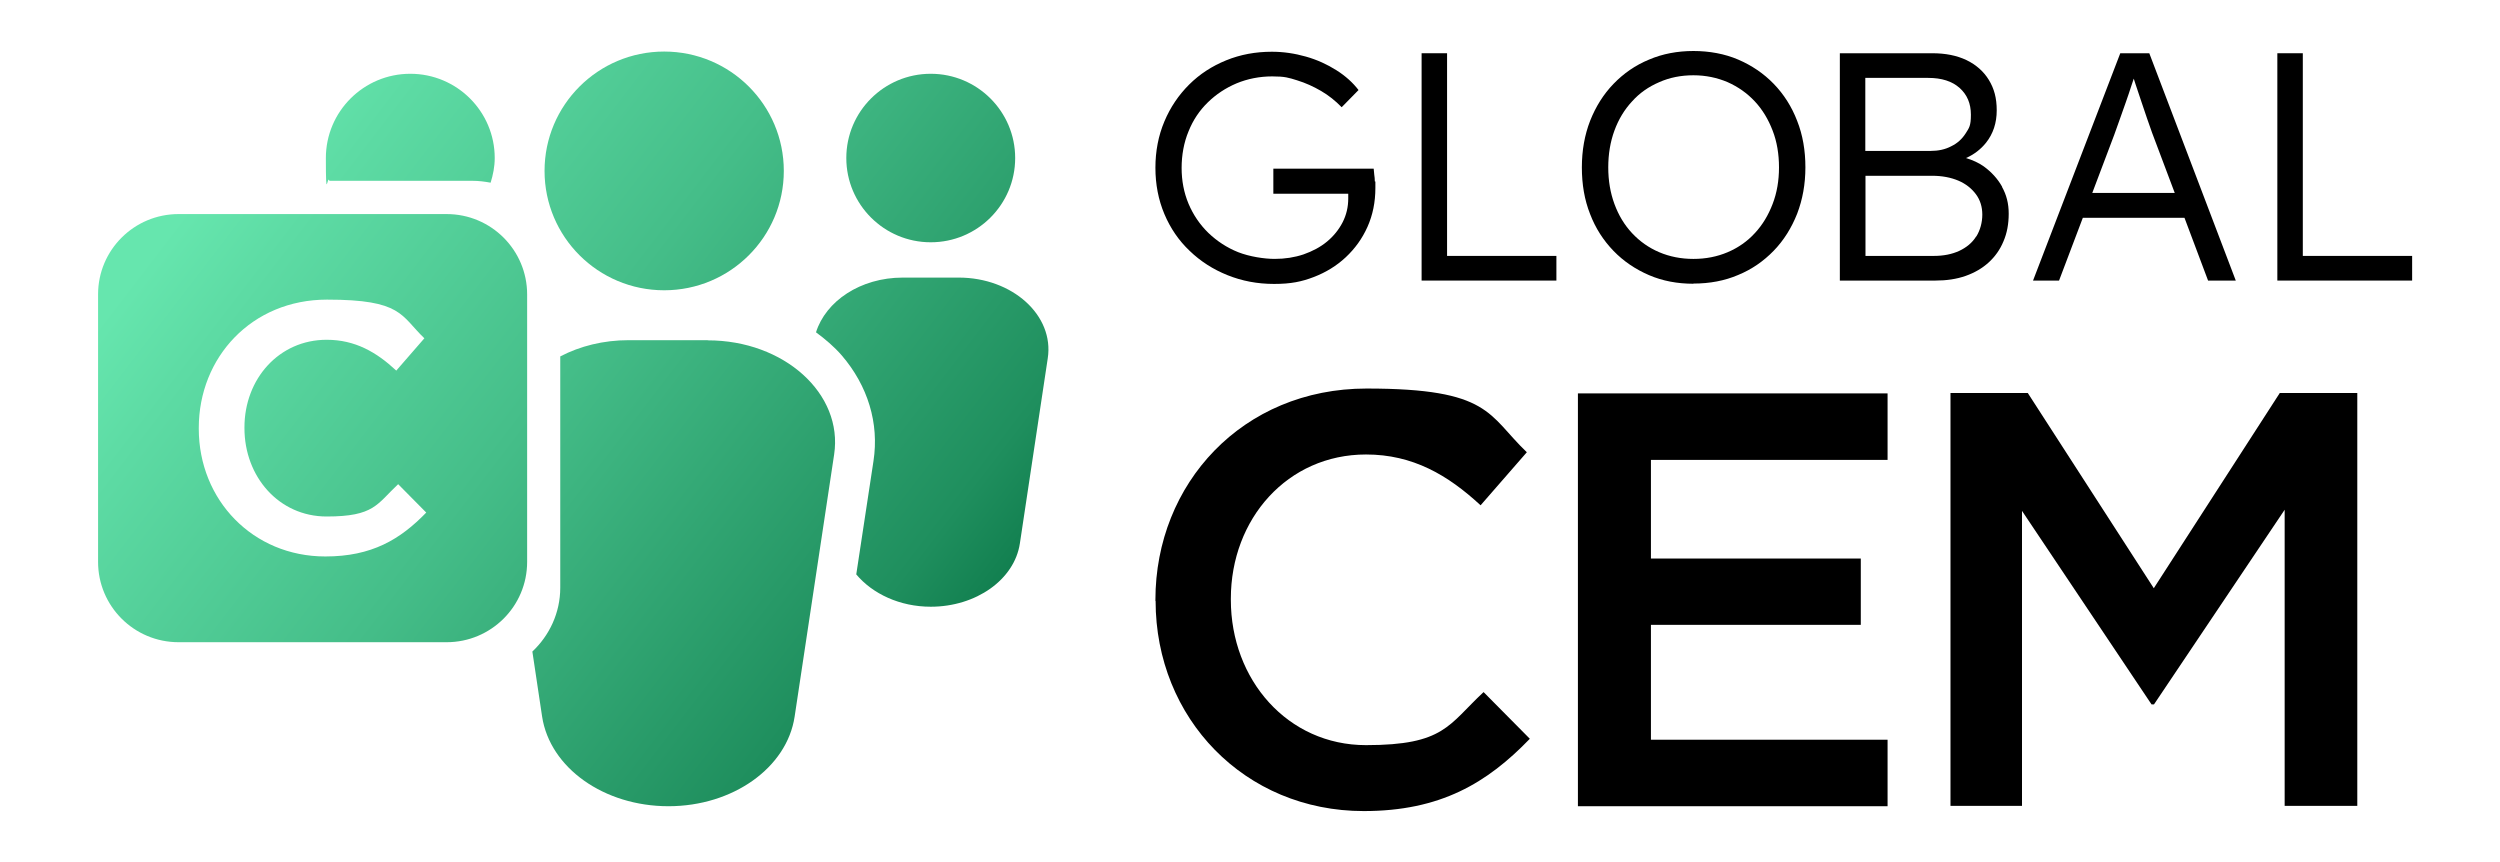
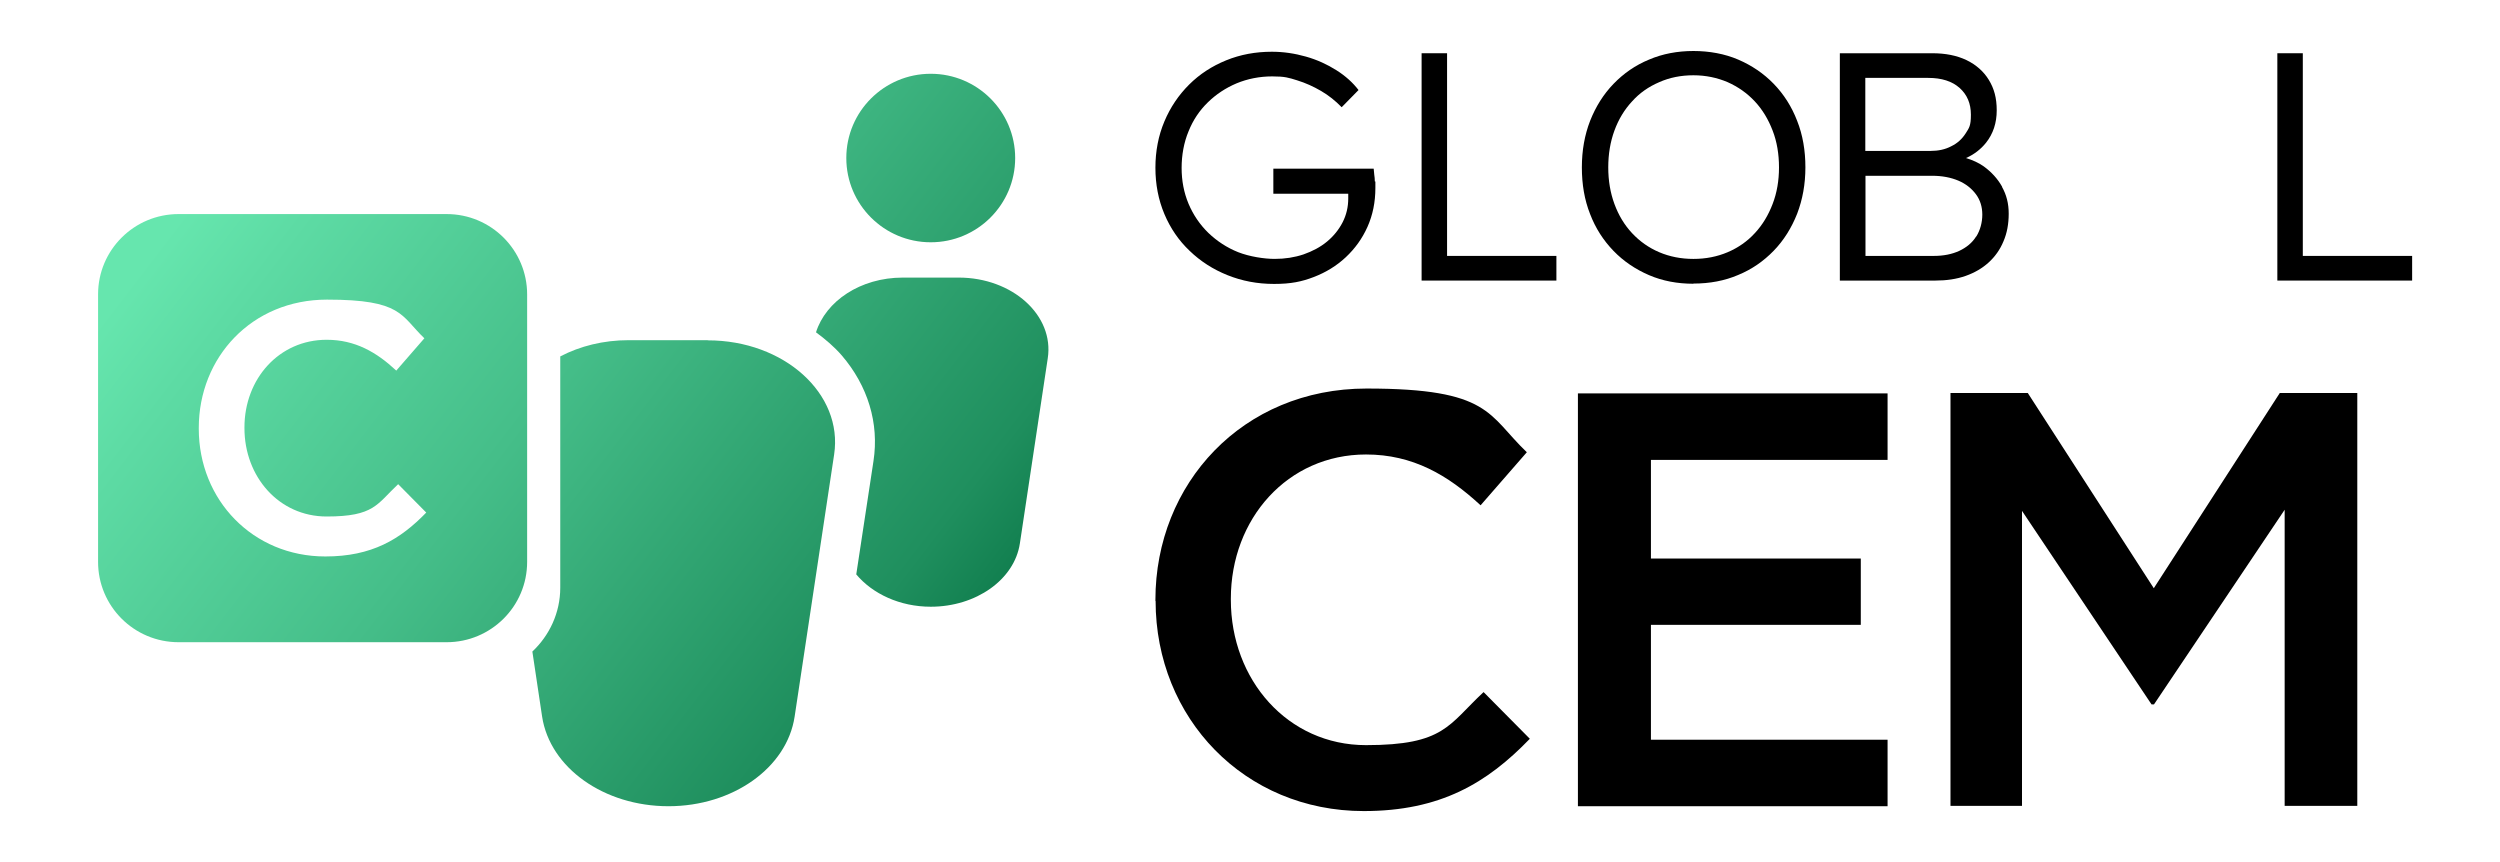
<svg xmlns="http://www.w3.org/2000/svg" width="145" height="50" viewBox="0 0 145 50" fill="none">
  <path d="M79.739 10.52C79.739 10.39 79.728 10.26 79.707 10.13C79.696 10 79.685 9.881 79.674 9.783H73.854V11.235H78.198V11.517C78.198 12.004 78.089 12.47 77.872 12.893C77.655 13.315 77.351 13.694 76.971 14.009C76.58 14.334 76.124 14.572 75.602 14.756C75.081 14.93 74.528 15.016 73.93 15.016C73.333 15.016 72.475 14.886 71.813 14.626C71.162 14.366 70.586 13.987 70.087 13.51C69.587 13.023 69.207 12.459 68.936 11.82C68.664 11.17 68.534 10.477 68.534 9.74C68.534 9.003 68.664 8.266 68.936 7.616C69.196 6.966 69.565 6.414 70.054 5.937C70.532 5.471 71.085 5.103 71.726 4.832C72.356 4.572 73.051 4.431 73.789 4.431C74.528 4.431 74.745 4.507 75.233 4.659C75.722 4.81 76.178 5.016 76.623 5.276C77.068 5.536 77.459 5.85 77.817 6.219L78.795 5.222C78.469 4.799 78.046 4.409 77.513 4.074C76.981 3.738 76.395 3.467 75.744 3.283C75.092 3.098 74.441 3.001 73.767 3.001C72.823 3.001 71.943 3.163 71.118 3.499C70.293 3.835 69.576 4.301 68.968 4.908C68.36 5.515 67.882 6.219 67.535 7.042C67.187 7.866 67.014 8.765 67.014 9.729C67.014 10.693 67.187 11.592 67.535 12.416C67.882 13.239 68.371 13.954 69.001 14.55C69.63 15.157 70.358 15.623 71.194 15.959C72.03 16.295 72.921 16.468 73.898 16.468C74.875 16.468 75.494 16.338 76.2 16.067C76.905 15.796 77.524 15.417 78.056 14.919C78.588 14.42 79.012 13.835 79.316 13.153C79.62 12.47 79.772 11.723 79.772 10.899C79.772 10.076 79.772 10.661 79.772 10.531L79.739 10.52Z" fill="black" />
  <path d="M82.453 16.273V3.088H83.93V14.843H90.271V16.273H82.453Z" fill="black" />
  <path d="M98.219 16.457C97.286 16.457 96.428 16.295 95.646 15.959C94.864 15.623 94.169 15.157 93.583 14.551C92.997 13.944 92.541 13.24 92.226 12.416C91.9 11.593 91.748 10.694 91.748 9.708C91.748 8.722 91.911 7.823 92.226 7.01C92.552 6.187 92.997 5.472 93.583 4.865C94.169 4.258 94.853 3.781 95.646 3.456C96.428 3.121 97.296 2.958 98.219 2.958C99.142 2.958 100.033 3.121 100.815 3.456C101.596 3.792 102.291 4.258 102.878 4.865C103.464 5.472 103.92 6.187 104.235 7.01C104.561 7.833 104.713 8.733 104.713 9.708C104.713 10.683 104.55 11.571 104.235 12.395C103.909 13.218 103.464 13.933 102.878 14.54C102.291 15.146 101.607 15.623 100.815 15.948C100.033 16.284 99.164 16.447 98.219 16.447V16.457ZM98.219 15.017C98.936 15.017 99.598 14.886 100.207 14.627C100.815 14.367 101.347 13.998 101.781 13.521C102.226 13.045 102.563 12.481 102.812 11.831C103.062 11.181 103.182 10.477 103.182 9.708C103.182 8.939 103.062 8.213 102.812 7.573C102.563 6.923 102.226 6.36 101.781 5.883C101.336 5.407 100.815 5.038 100.207 4.767C99.598 4.507 98.936 4.366 98.219 4.366C97.503 4.366 96.841 4.496 96.232 4.767C95.624 5.027 95.092 5.396 94.658 5.883C94.213 6.36 93.876 6.923 93.637 7.573C93.398 8.223 93.279 8.939 93.279 9.708C93.279 10.477 93.398 11.181 93.637 11.831C93.876 12.481 94.213 13.045 94.658 13.521C95.103 13.998 95.624 14.367 96.232 14.627C96.841 14.886 97.503 15.017 98.219 15.017Z" fill="black" />
  <path d="M116.125 10.834C115.864 10.368 115.506 9.978 115.061 9.653C114.757 9.437 114.409 9.285 114.029 9.166C114.496 8.96 114.887 8.657 115.191 8.277C115.604 7.757 115.81 7.129 115.81 6.403C115.81 5.677 115.658 5.136 115.354 4.637C115.05 4.139 114.616 3.76 114.062 3.489C113.497 3.218 112.835 3.088 112.075 3.088H106.711V16.273H112.259C112.9 16.273 113.486 16.186 114.008 16.002C114.529 15.818 114.974 15.558 115.343 15.222C115.712 14.886 116.005 14.475 116.201 13.998C116.407 13.521 116.505 12.99 116.505 12.395C116.505 11.799 116.375 11.3 116.114 10.834H116.125ZM108.188 4.518H111.836C112.618 4.518 113.226 4.713 113.66 5.103C114.094 5.493 114.312 6.002 114.312 6.652C114.312 7.302 114.214 7.411 114.008 7.736C113.801 8.061 113.53 8.31 113.172 8.483C112.824 8.668 112.422 8.754 111.966 8.754H108.188V4.518ZM114.616 13.716C114.388 14.085 114.051 14.355 113.638 14.55C113.215 14.745 112.726 14.843 112.162 14.843H108.198V10.195H112.064C112.639 10.195 113.15 10.293 113.584 10.477C114.018 10.661 114.355 10.932 114.605 11.268C114.855 11.604 114.974 12.005 114.974 12.449C114.974 12.893 114.855 13.348 114.626 13.716H114.616Z" fill="black" />
-   <path d="M128.068 16.273H129.675L124.659 3.088H122.976L117.916 16.273H119.425L120.804 12.633H126.7L128.068 16.273ZM121.347 11.203L122.628 7.812C122.737 7.497 122.856 7.183 122.965 6.869C123.074 6.555 123.193 6.241 123.302 5.916C123.41 5.591 123.53 5.276 123.627 4.951C123.671 4.821 123.714 4.691 123.758 4.561C123.79 4.659 123.823 4.756 123.855 4.865C123.964 5.19 124.073 5.526 124.192 5.872C124.311 6.219 124.42 6.555 124.529 6.869C124.637 7.194 124.735 7.465 124.822 7.703L126.136 11.192H121.325L121.347 11.203Z" fill="black" />
  <path d="M132.086 16.273V3.088H133.563V14.843H139.904V16.273H132.086Z" fill="black" />
  <path d="M67.014 34.854V34.789C67.014 28.05 72.063 22.535 79.262 22.535C86.46 22.535 86.287 24.063 88.556 26.23L85.874 29.307C83.974 27.551 81.944 26.36 79.229 26.36C74.68 26.36 71.389 30.087 71.389 34.724V34.789C71.389 39.426 74.68 43.218 79.229 43.218C83.779 43.218 84.007 42.037 86.048 40.141L88.73 42.849C86.254 45.417 83.54 47.042 79.099 47.042C72.182 47.042 67.025 41.658 67.025 34.854H67.014Z" fill="black" />
  <path d="M109.479 26.674V22.817H91.519V46.761H109.479V42.904H95.754V36.241H107.926V32.395H95.754V26.674H109.479Z" fill="black" />
  <path d="M113.117 22.795H117.612L124.92 34.117L132.227 22.795H136.723V46.739H132.51V29.566L124.931 40.856H124.79L117.276 29.631V46.739H113.128V22.795H113.117Z" fill="black" />
  <path d="M25.905 12.416H10.357C7.783 12.416 5.688 14.496 5.688 17.075V32.589C5.688 35.157 7.772 37.248 10.357 37.248H25.905C28.479 37.248 30.574 35.168 30.574 32.589V17.075C30.574 14.507 28.489 12.416 25.905 12.416ZM18.869 32.275C14.667 32.275 11.529 29.003 11.529 24.865V24.821C11.529 20.726 14.602 17.378 18.967 17.378C23.332 17.378 23.234 18.299 24.613 19.621L22.984 21.495C21.834 20.422 20.596 19.707 18.945 19.707C16.187 19.707 14.178 21.972 14.178 24.789V24.832C14.178 27.649 16.176 29.957 18.945 29.957C21.714 29.957 21.855 29.242 23.093 28.082L24.722 29.729C23.212 31.289 21.562 32.275 18.869 32.275Z" fill="url(#paint0_linear_852_33186)" />
-   <path d="M38.522 2.99C42.355 2.99 45.461 6.089 45.461 9.913C45.461 13.738 42.355 16.836 38.522 16.836C34.689 16.836 31.584 13.738 31.584 9.913C31.584 6.089 34.689 2.99 38.522 2.99Z" fill="url(#paint1_linear_852_33186)" />
  <path d="M53.983 4.279C56.687 4.279 58.88 6.468 58.88 9.166C58.88 11.863 56.687 14.052 53.983 14.052C51.279 14.052 49.086 11.863 49.086 9.166C49.086 6.468 51.279 4.279 53.983 4.279Z" fill="url(#paint2_linear_852_33186)" />
  <path d="M55.602 16.1H52.366C49.891 16.1 47.893 17.476 47.328 19.274C47.871 19.675 48.381 20.108 48.816 20.607C50.336 22.373 50.998 24.55 50.662 26.739L49.663 33.315C50.607 34.442 52.193 35.19 53.984 35.19C56.612 35.19 58.838 33.619 59.153 31.517L60.77 20.78C61.151 18.288 58.718 16.1 55.602 16.1Z" fill="url(#paint3_linear_852_33186)" />
-   <path d="M27.402 10.487C27.761 10.487 28.108 10.531 28.456 10.596C28.597 10.141 28.694 9.664 28.694 9.166C28.694 6.468 26.501 4.279 23.797 4.279C21.094 4.279 18.9 6.468 18.9 9.166C18.9 11.863 18.987 10.065 19.107 10.487H27.413H27.402Z" fill="url(#paint4_linear_852_33186)" />
  <path d="M41.051 19.73H36.469C34.992 19.73 33.635 20.076 32.495 20.672V34.085C32.495 35.547 31.865 36.858 30.877 37.79L31.442 41.56C31.898 44.54 35.036 46.761 38.771 46.761C42.506 46.761 45.644 44.529 46.089 41.56L48.38 26.36C48.912 22.839 45.481 19.74 41.051 19.74V19.73Z" fill="url(#paint5_linear_852_33186)" />
  <defs>
    <linearGradient id="paint0_linear_852_33186" x1="7.36" y1="16.598" x2="52.879" y2="51.527" gradientUnits="userSpaceOnUse">
      <stop stop-color="#66E6AE" />
      <stop offset="0.1" stop-color="#5DDBA4" />
      <stop offset="0.4" stop-color="#45BE89" />
      <stop offset="0.8" stop-color="#1F8F5E" />
      <stop offset="1" stop-color="#006A3C" />
    </linearGradient>
    <linearGradient id="paint1_linear_852_33186" x1="22.105" y1="-2.622" x2="67.635" y2="32.307" gradientUnits="userSpaceOnUse">
      <stop stop-color="#66E6AE" />
      <stop offset="0.1" stop-color="#5DDBA4" />
      <stop offset="0.4" stop-color="#45BE89" />
      <stop offset="0.8" stop-color="#1F8F5E" />
      <stop offset="1" stop-color="#006A3C" />
    </linearGradient>
    <linearGradient id="paint2_linear_852_33186" x1="28.184" y1="-10.553" x2="73.703" y2="24.387" gradientUnits="userSpaceOnUse">
      <stop stop-color="#66E6AE" />
      <stop offset="0.1" stop-color="#5DDBA4" />
      <stop offset="0.4" stop-color="#45BE89" />
      <stop offset="0.8" stop-color="#1F8F5E" />
      <stop offset="1" stop-color="#006A3C" />
    </linearGradient>
    <linearGradient id="paint3_linear_852_33186" x1="20.52" y1="-0.553" x2="66.038" y2="34.376" gradientUnits="userSpaceOnUse">
      <stop stop-color="#66E6AE" />
      <stop offset="0.1" stop-color="#5DDBA4" />
      <stop offset="0.4" stop-color="#45BE89" />
      <stop offset="0.8" stop-color="#1F8F5E" />
      <stop offset="1" stop-color="#006A3C" />
    </linearGradient>
    <linearGradient id="paint4_linear_852_33186" x1="17.326" y1="3.608" x2="62.845" y2="38.536" gradientUnits="userSpaceOnUse">
      <stop stop-color="#66E6AE" />
      <stop offset="0.1" stop-color="#5DDBA4" />
      <stop offset="0.4" stop-color="#45BE89" />
      <stop offset="0.8" stop-color="#1F8F5E" />
      <stop offset="1" stop-color="#006A3C" />
    </linearGradient>
    <linearGradient id="paint5_linear_852_33186" x1="11.332" y1="11.409" x2="56.862" y2="46.348" gradientUnits="userSpaceOnUse">
      <stop stop-color="#66E6AE" />
      <stop offset="0.1" stop-color="#5DDBA4" />
      <stop offset="0.4" stop-color="#45BE89" />
      <stop offset="0.8" stop-color="#1F8F5E" />
      <stop offset="1" stop-color="#006A3C" />
    </linearGradient>
  </defs>
</svg>